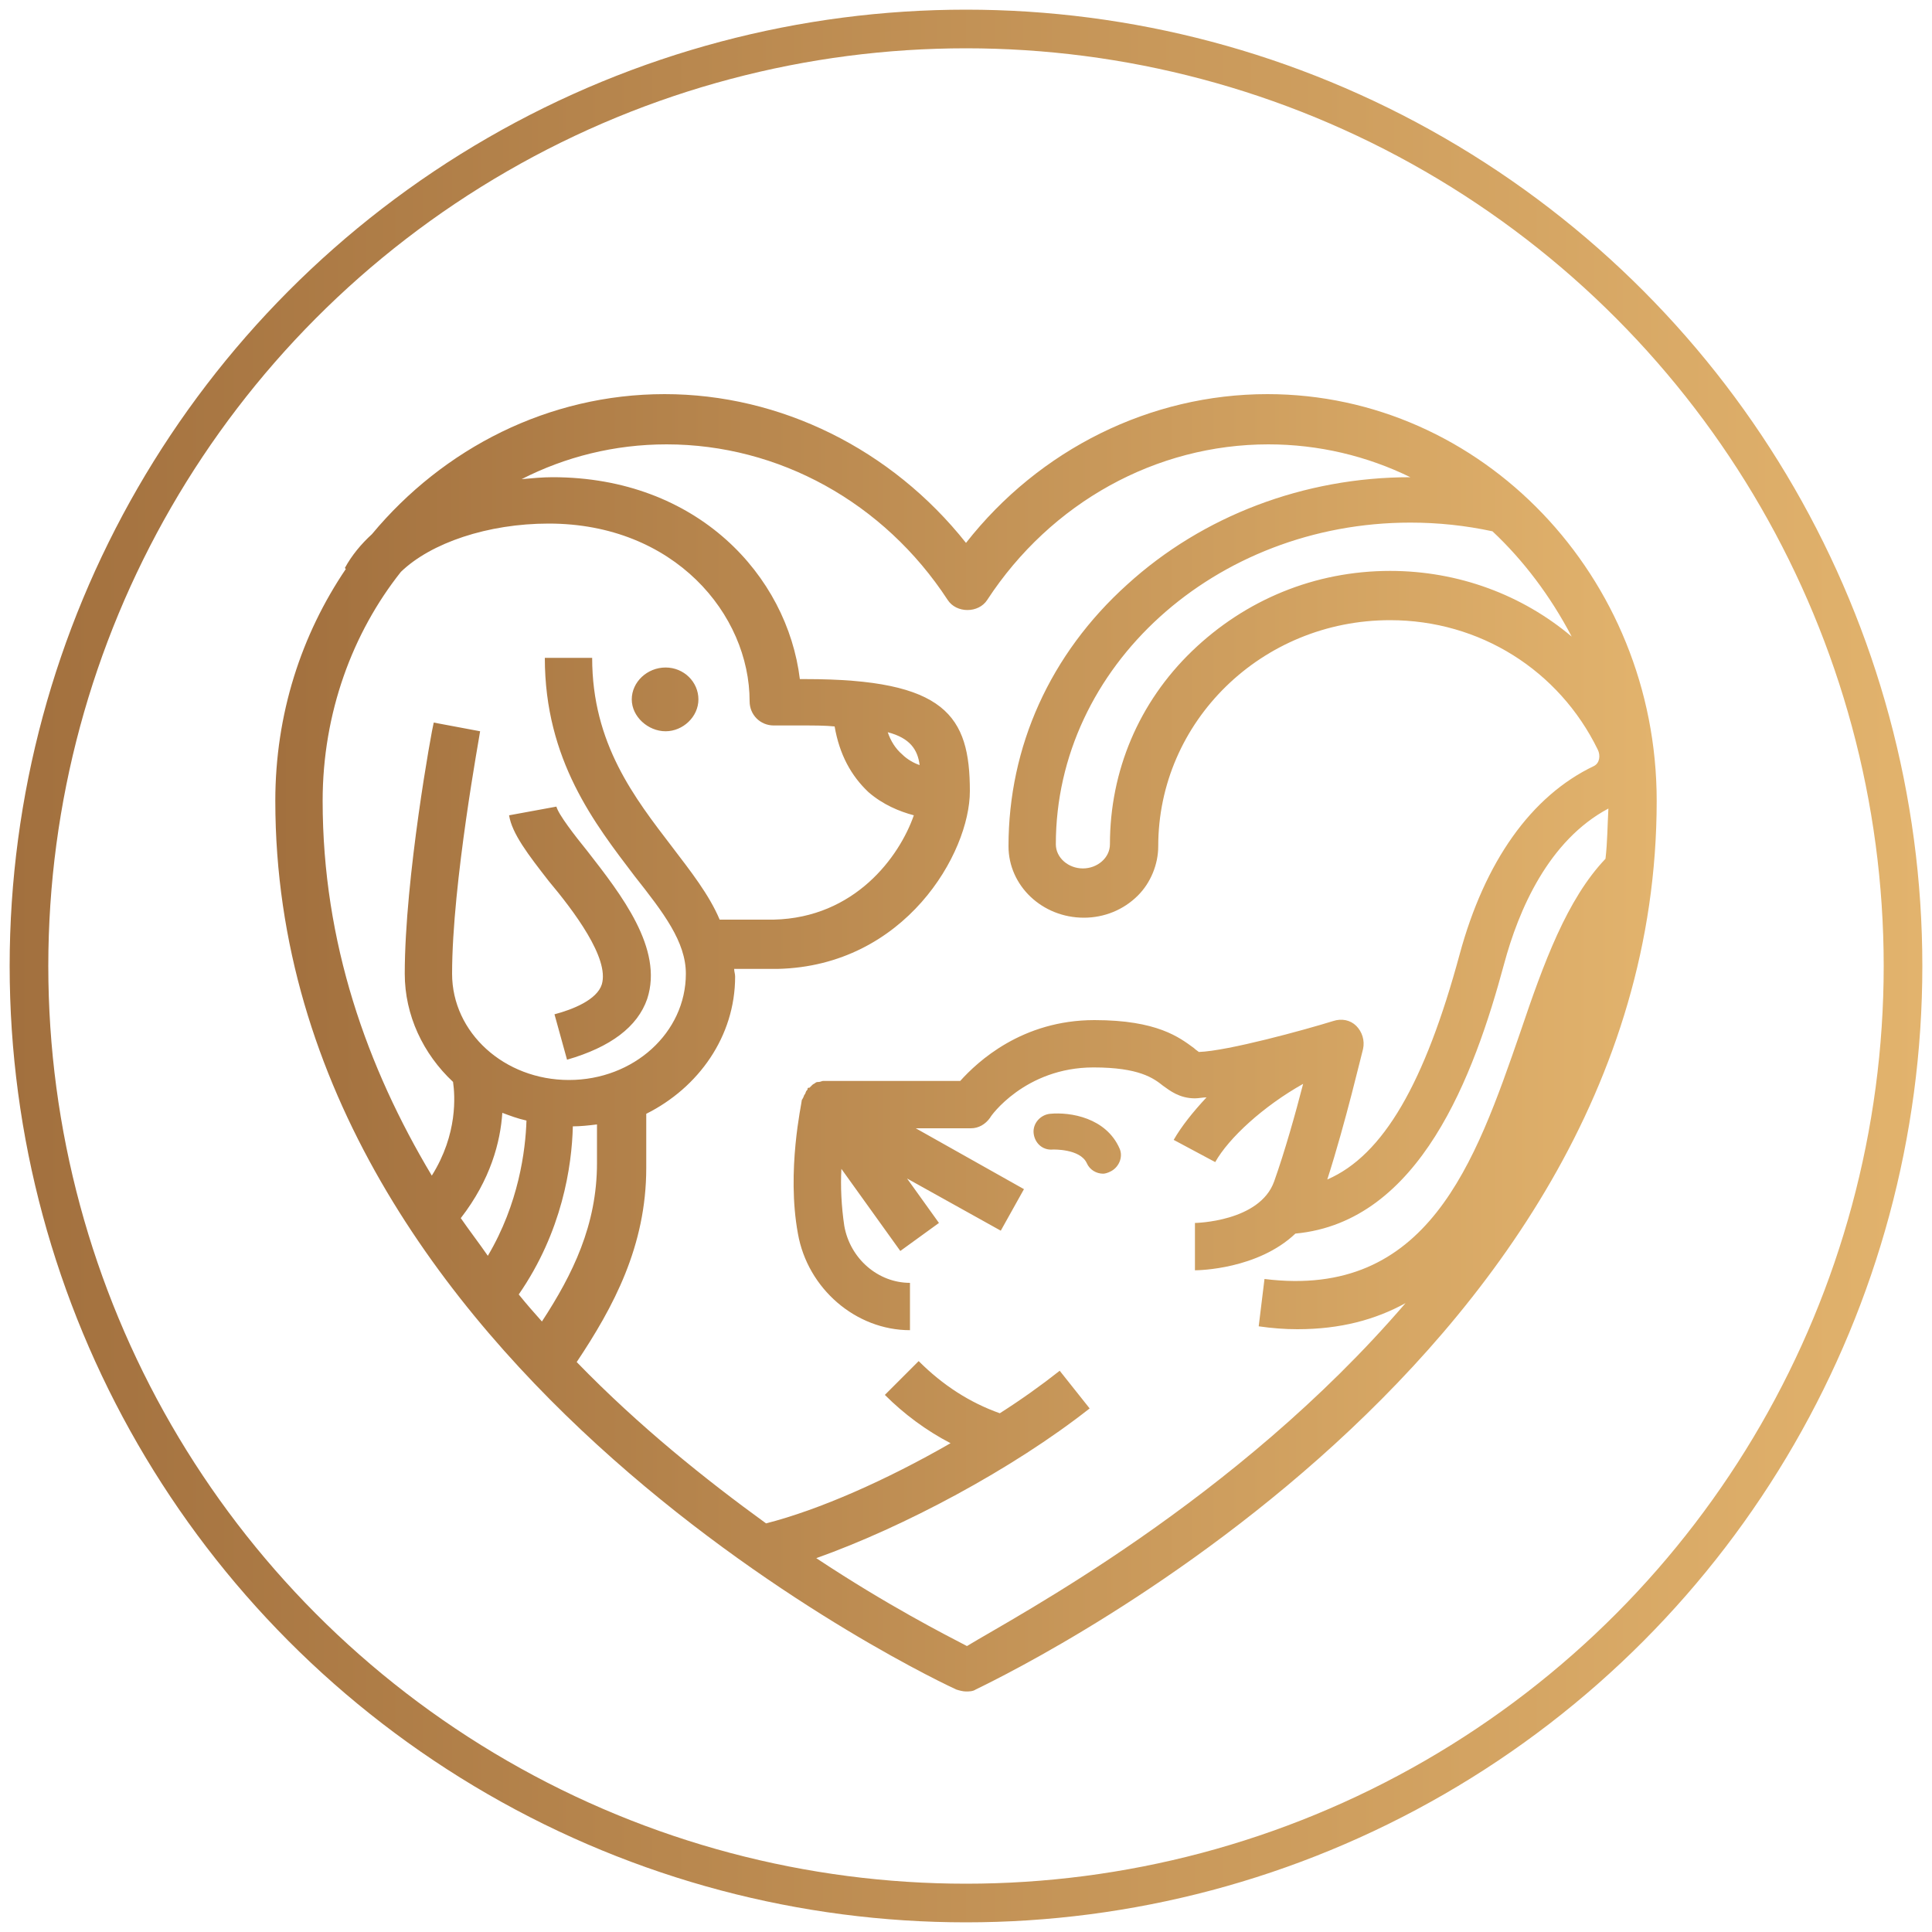
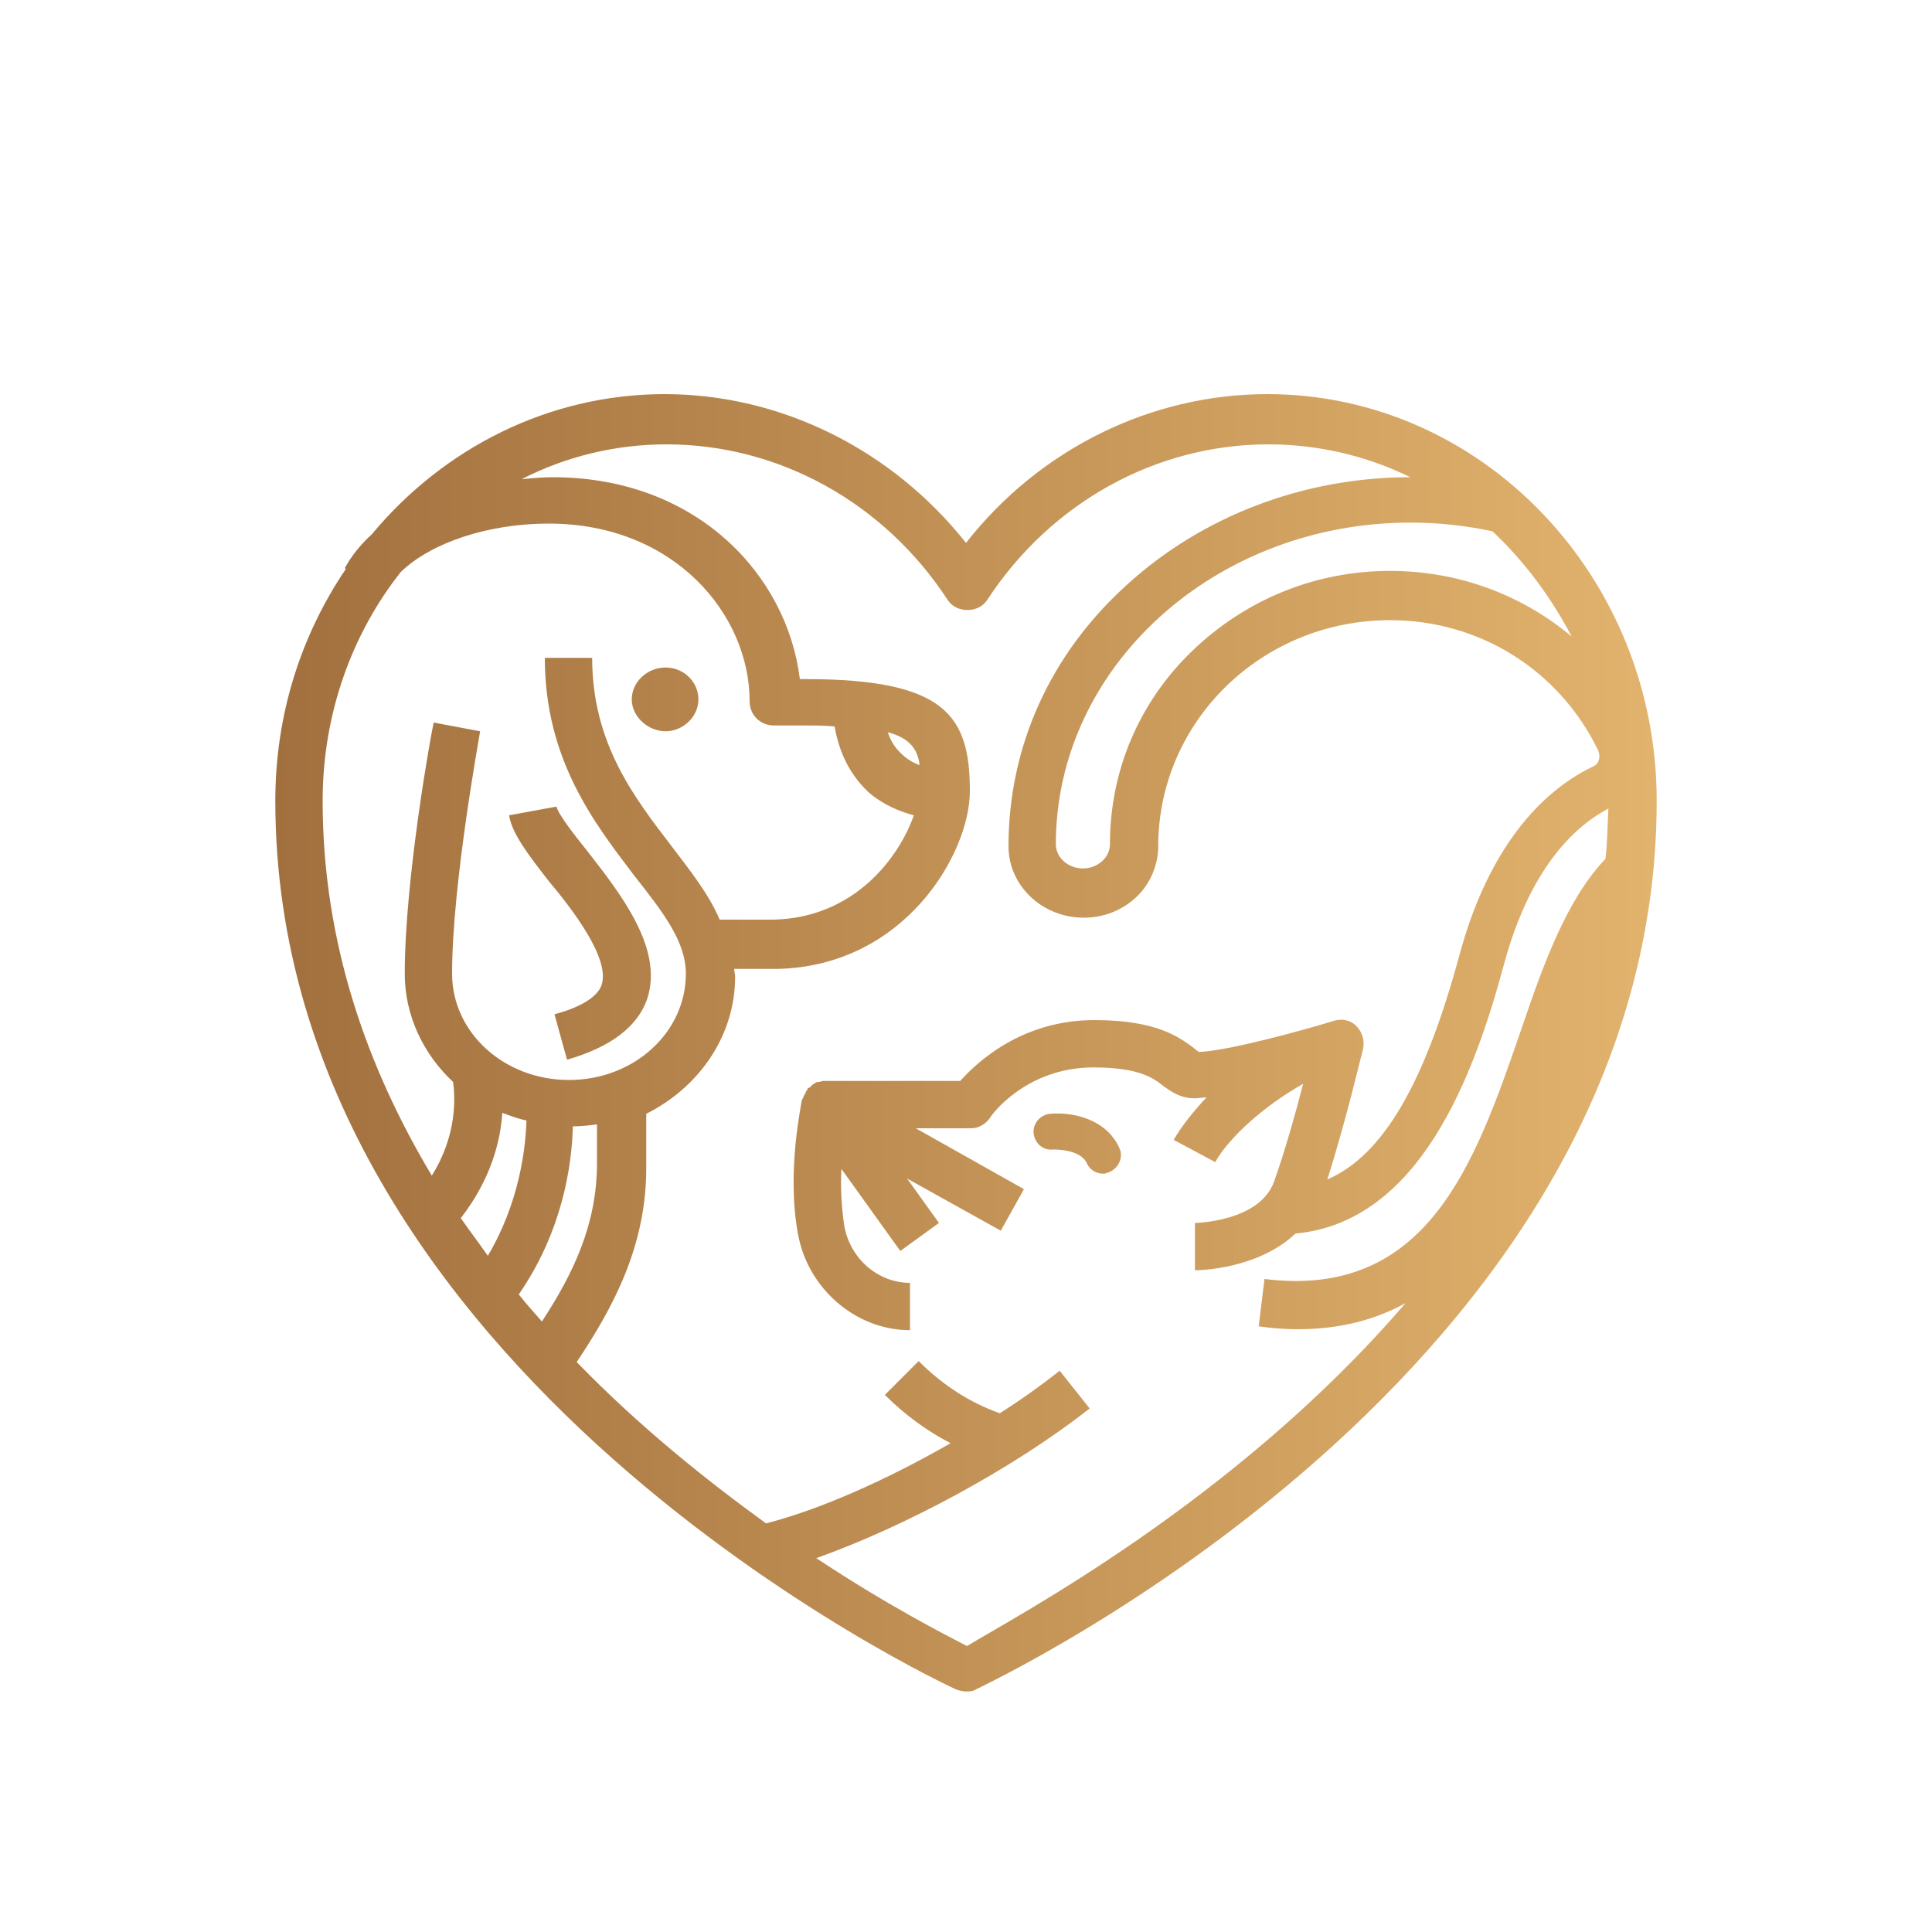
<svg xmlns="http://www.w3.org/2000/svg" version="1.1" id="Layer_2_00000179611580393191649010000003807137738034466433_" x="0px" y="0px" viewBox="0 0 200 200" style="enable-background:new 0 0 200 200;" xml:space="preserve">
  <style type="text/css">
	.st0{fill:url(#SVGID_1_);}
	.st1{fill:none;stroke:url(#SVGID_00000075867834717220974540000006987604726119260550_);stroke-width:4;stroke-miterlimit:10;}
</style>
  <g id="Capa_1">
    <g>
      <linearGradient id="SVGID_1_" gradientUnits="userSpaceOnUse" x1="28.5" y1="697.08" x2="171.5" y2="697.08" gradientTransform="matrix(1 0 0 1 0 -589.13)">
        <stop offset="0" style="stop-color:#A2703E" />
        <stop offset="1" style="stop-color:#E2B36D" />
      </linearGradient>
      <path class="st0" d="M65.4,72.4c0-1.8,1.6-3.3,3.5-3.3s3.4,1.5,3.4,3.3s-1.6,3.3-3.4,3.3S65.4,74.2,65.4,72.4z M171.5,82.9    c0,59.3-69.8,91.6-70.5,92c-0.3,0.2-0.7,0.2-1,0.2s-0.7-0.1-1-0.2c-0.7-0.3-70.5-32.6-70.5-92c0-9,2.7-17.2,7.3-24l-0.1-0.1    c0.7-1.3,1.7-2.5,2.8-3.5c7.4-8.9,18.3-14.5,30.3-14.5s23.5,5.7,31.2,15.4c7.6-9.7,19.1-15.4,31.2-15.4    C153.4,40.8,171.5,59.7,171.5,82.9L171.5,82.9z M154.5,55c-2.8-0.6-5.6-0.9-8.5-0.9c-20.2,0-36.7,14.9-36.7,33.3    c0,1.4,1.3,2.5,2.8,2.5s2.8-1.1,2.8-2.5c0-7.6,3-14.7,8.5-20s12.7-8.3,20.5-8.3c7.1,0,13.7,2.5,18.8,6.8    C160.5,61.7,157.7,58,154.5,55L154.5,55z M33.4,82.9c0,14.7,4.6,27.6,11.3,38.8c2.7-4.3,2.4-8.3,2.2-9.7c-3.1-2.9-5-6.9-5-11.2    c0-9.9,2.8-25.3,3-26l4.8,0.9c0,0.2-2.9,15.7-2.9,25.1c0,6.1,5.4,11,12.1,11s12.1-4.9,12.1-11c0-3.3-2.3-6.3-5.3-10.1    c-4.1-5.4-9.3-12-9.3-22.6h4.9c0,8.9,4.4,14.5,8.3,19.6c1.9,2.5,3.8,4.9,4.9,7.5h5.6c8.4-0.2,13-6.5,14.5-10.8    c-1.5-0.4-3.2-1.1-4.7-2.4c-1.8-1.7-3-3.9-3.5-6.8c-1-0.1-2.1-0.1-3.4-0.1h-2.9c-1.4,0-2.5-1.1-2.5-2.5c0-9-7.8-18.4-20.8-18.4    c-6.3,0-12.2,2-15.3,5C36.5,65.5,33.4,73.8,33.4,82.9L33.4,82.9z M93.4,78.1c0.5,0.5,1.2,0.9,1.8,1.1c-0.2-1.6-1-2.8-3.3-3.4    C92.2,76.7,92.7,77.5,93.4,78.1z M52,115.2c-0.2,3-1.2,6.9-4.3,10.9c0.9,1.3,1.9,2.6,2.8,3.9c3.2-5.4,3.9-10.9,4-14    C53.6,115.8,52.8,115.5,52,115.2L52,115.2z M53.7,134c0.8,1,1.6,1.9,2.4,2.8c3.2-4.9,5.7-10,5.7-16.4v-4c-0.8,0.1-1.7,0.2-2.5,0.2    C59.2,120.7,58.2,127.5,53.7,134L53.7,134z M145.5,134.9c-3.1,1.7-6.7,2.7-11.2,2.7c-1.3,0-2.6-0.1-4-0.3l0.6-4.9    c16.9,2.1,21.8-12,26.5-25.6c2.4-7.1,4.8-13.7,8.8-17.9c0.2-1.7,0.2-3.4,0.3-5.2c-6.2,3.3-9.3,10.5-10.8,16.1    c-3.1,11.5-8.7,26.7-21.6,27.9c-3.9,3.7-10,3.8-10.4,3.8v-4.9c0,0,6.7-0.1,8.2-4.3c1.1-3.1,2.2-7,3-10.1c-4.1,2.3-7.7,5.6-9.1,8.1    l-4.3-2.3c0.8-1.4,2-2.9,3.4-4.4c-0.4,0-0.8,0.1-1.2,0.1c-1.6,0-2.6-0.8-3.3-1.3c-1-0.8-2.5-1.9-7.2-1.9c-7.1,0-10.7,5.1-10.7,5.2    c-0.5,0.7-1.2,1.1-2,1.1h-5.7l11.2,6.3l-2.4,4.3l-9.7-5.4l3.3,4.6l-4,2.9l-6.1-8.5c-0.1,1.8,0,3.9,0.3,5.9    c0.6,3.4,3.5,5.9,6.8,5.9v4.9c-5.6,0-10.6-4.3-11.6-10c-1.2-6.5,0.4-13.5,0.4-13.8c0-0.1,0.1-0.1,0.1-0.2c0.1-0.1,0.1-0.3,0.2-0.4    s0.1-0.3,0.2-0.4s0.1-0.1,0.1-0.2s0.1-0.1,0.2-0.1c0.1-0.1,0.2-0.2,0.3-0.3c0.1-0.1,0.2-0.1,0.3-0.2c0.1-0.1,0.3-0.1,0.4-0.1    s0.3-0.1,0.4-0.1s0.1,0,0.2,0h14c1.8-2,6.4-6.3,13.9-6.3c6.5,0,8.8,1.8,10.3,2.9c0.2,0.2,0.4,0.3,0.5,0.4c3-0.1,11-2.3,13.9-3.2    c0.9-0.3,1.8-0.1,2.4,0.5c0.6,0.6,0.9,1.5,0.7,2.4c-0.1,0.3-1.8,7.6-3.7,13.5c5.8-2.5,10.1-10,13.7-23.3    c2.6-9.6,7.4-16.4,13.9-19.5c0.6-0.3,0.7-1.1,0.4-1.7c-4-8.2-12.2-13.4-21.5-13.4c-13.3,0-24,10.5-24,23.4c0,1.9-0.8,3.8-2.1,5.1    c-1.5,1.5-3.5,2.3-5.6,2.3c-4.3,0-7.8-3.3-7.8-7.4c0-10.3,4.3-19.9,12.3-27.1c7.8-7.1,18.3-11.1,29.3-11.1    c-4.5-2.2-9.5-3.4-14.7-3.4c-11.6,0-22.5,6-29.1,16.1c-0.9,1.4-3.2,1.4-4.1,0C91.5,52,80.6,46,69,46c-5.4,0-10.5,1.3-15,3.6    c1.1-0.1,2.2-0.2,3.2-0.2c15,0,24.3,10.2,25.6,20.9h0.6c14.5,0,17,3.8,17,11.6c0,6.4-6.7,18.1-19.9,18.4H76c0,0.3,0.1,0.5,0.1,0.8    c0,6.2-3.8,11.5-9.2,14.2v5.6c0,8.1-3.4,14.4-7.2,20.1c6.5,6.7,13.4,12.2,19.6,16.7c5.5-1.4,12.5-4.5,19.1-8.3    c-2.5-1.3-4.8-3-6.8-5l3.5-3.5c2.5,2.5,5.3,4.3,8.4,5.4c2.2-1.4,4.3-2.9,6.2-4.4l3.1,3.9c-8,6.3-19.3,12.3-28.3,15.5    c7.4,4.9,13.3,7.9,15.6,9.1C105,167.4,127.9,155.4,145.5,134.9L145.5,134.9z M108.7,115.3c-1,0.1-1.8,1-1.7,2s0.9,1.8,2,1.7    c0,0,2.8-0.1,3.5,1.4c0.3,0.7,1,1.1,1.7,1.1c0.2,0,0.5-0.1,0.7-0.2c0.9-0.4,1.4-1.5,1-2.4C114.5,115.7,110.8,115.1,108.7,115.3    L108.7,115.3z M62.3,101.9c-0.5,1.6-3,2.6-4.9,3.1l1.3,4.7c4.5-1.3,7.3-3.4,8.3-6.3c1.7-5.2-2.7-10.8-6.2-15.3    c-1.3-1.6-3-3.8-3.2-4.6l-4.9,0.9c0.3,1.9,2,4.1,4.1,6.8C59.4,94.3,63.1,99.2,62.3,101.9L62.3,101.9z" />
      <linearGradient id="SVGID_00000105411296542541618390000011760944614094427534_" gradientUnits="userSpaceOnUse" x1="1" y1="689.13" x2="199" y2="689.13" gradientTransform="matrix(1 0 0 1 0 -589.13)">
        <stop offset="0" style="stop-color:#A2703E" />
        <stop offset="1" style="stop-color:#E2B36D" />
      </linearGradient>
-       <circle style="fill:none;stroke:url(#SVGID_00000105411296542541618390000011760944614094427534_);stroke-width:4;stroke-miterlimit:10;" cx="100" cy="100" r="97" />
    </g>
  </g>
</svg>